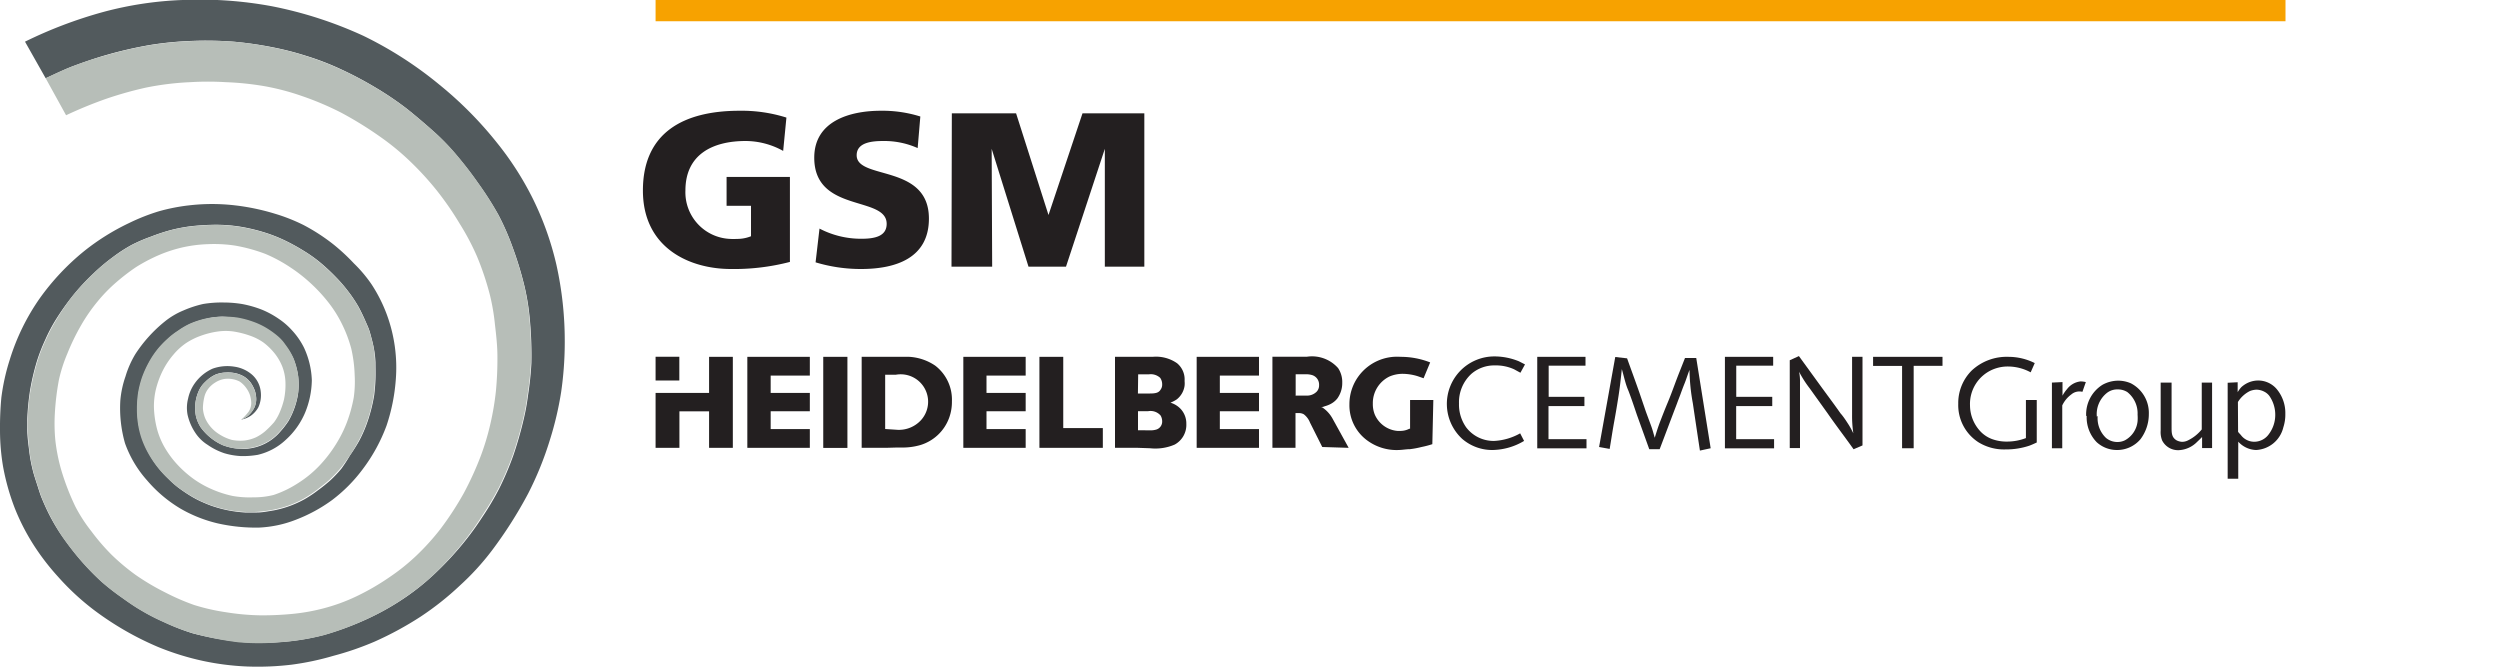
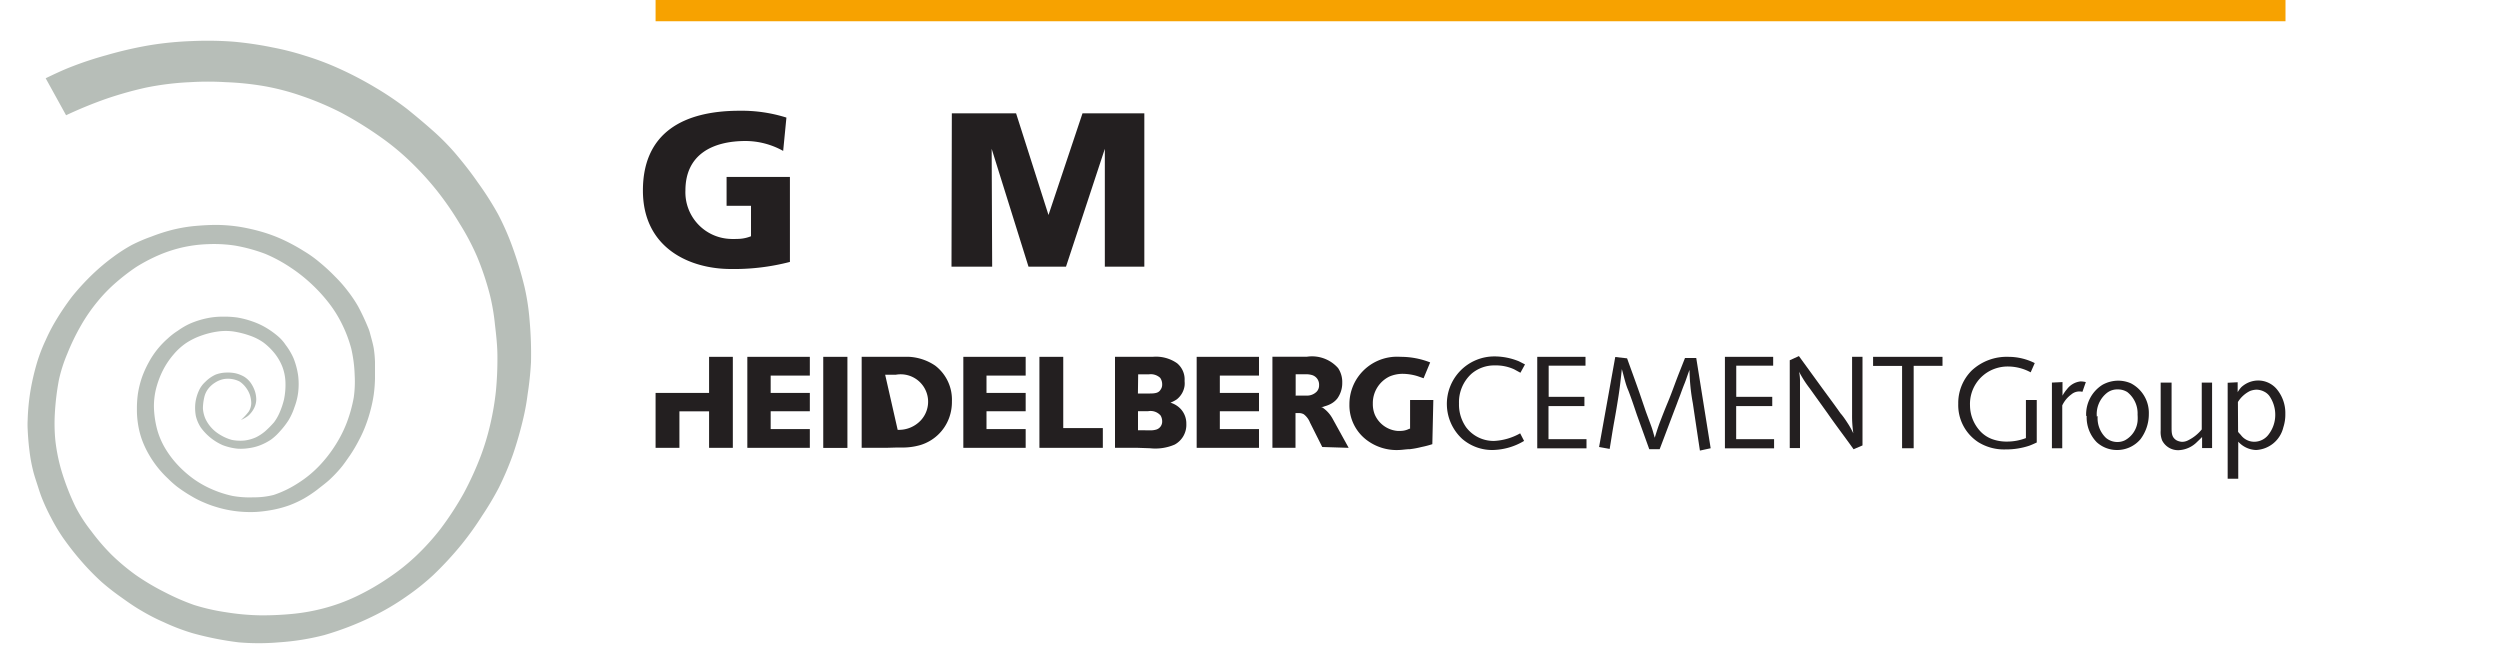
<svg xmlns="http://www.w3.org/2000/svg" id="Ebene_1" data-name="Ebene 1" viewBox="0 0 300 80">
  <defs>
    <style>.cls-1{fill:#231f20;}.cls-2{fill:#f7a200;}.cls-2,.cls-3,.cls-4{fill-rule:evenodd;}.cls-3{fill:#525a5d;}.cls-4{fill:#b7beb8;}</style>
  </defs>
  <path class="cls-1" d="M94.79,31.43a26.52,26.52,0,0,1-7.09.85c-4.89,0-10.55-2.47-10.55-9.42s4.88-9.57,11.6-9.57a17.84,17.84,0,0,1,5.62.82l-.39,4a9.33,9.33,0,0,0-4.49-1.19c-4,0-7.24,1.63-7.24,5.94a5.6,5.6,0,0,0,5.4,5.81,5.93,5.93,0,0,0,.73,0,4.48,4.48,0,0,0,1.74-.32V24.7H87.19V21.23h7.6Z" />
-   <path class="cls-1" d="M98.34,27.43a10.74,10.74,0,0,0,5.06,1.22c1.62,0,3-.32,3-1.79,0-3.41-8.69-1.27-8.69-7.94,0-4.42,4.32-5.63,8-5.63a15.18,15.18,0,0,1,4.73.69l-.32,3.79a9.84,9.84,0,0,0-4.07-.85c-1.24,0-3.25.1-3.25,1.71,0,3,8.67,1,8.67,7.6,0,4.76-4,6.05-8.14,6.05a18.7,18.7,0,0,1-5.46-.8Z" />
  <path class="cls-1" d="M114.22,13.6h7.71l3.89,12.2h0l4.08-12.2h7.42V32h-4.74V17.86h0L127.92,32h-4.5L119,17.86h0L119.06,32h-4.88Z" />
  <polygon class="cls-2" points="274.26 0 78.67 0 78.67 2.55 274.26 2.55 274.26 0 274.26 0" />
  <path class="cls-1" d="M183,43.73l-.72-.37a7.77,7.77,0,0,0-2.89-.59,5.7,5.7,0,0,0-3.92,9.9A5.5,5.5,0,0,0,179.12,54a7.6,7.6,0,0,0,3.77-1.09l-.47-.91a7.06,7.06,0,0,1-3.11.91,4.12,4.12,0,0,1-3.37-1.63,4.73,4.73,0,0,1-.86-2.86,4.6,4.6,0,0,1,1.5-3.57,4.19,4.19,0,0,1,2.81-1,5.23,5.23,0,0,1,2.31.47l.75.41Z" />
  <polygon class="cls-1" points="184.47 42.82 184.47 53.8 190.38 53.8 190.38 52.7 185.82 52.7 185.82 48.73 190.13 48.73 190.13 47.62 185.84 47.62 185.84 43.88 190.26 43.88 190.26 42.82 184.47 42.82" />
  <path class="cls-1" d="M193.83,42.84l-1.94,10.8,1.27.23c.18-1.07.34-2.16.54-3.25s.35-2,.52-3.08.29-2.2.4-3.25c.15.52.28,1.07.44,1.62a8,8,0,0,0,.36,1c.36.94.68,1.9,1,2.85l1.49,4.14h1.25c.7-1.83,1.38-3.66,2.08-5.48.13-.37.28-.73.41-1.09s.32-.88.5-1.32.39-1.12.59-1.62a23.73,23.73,0,0,0,.4,4q.42,2.84.85,5.68l1.29-.28-1.73-10.83h-1.35c-.39,1-.8,2-1.17,3s-.6,1.62-.91,2.36-.59,1.46-.88,2.21-.46,1.32-.67,2c-.13-.44-.24-.88-.39-1.3s-.45-1.22-.68-1.85l-.75-2.2c-.49-1.41-1-2.78-1.5-4.18Z" />
  <polygon class="cls-1" points="206.99 42.82 206.99 53.8 212.89 53.8 212.89 52.7 208.34 52.7 208.34 48.73 212.67 48.73 212.67 47.62 208.35 47.62 208.35 43.88 212.78 43.88 212.78 42.82 206.99 42.82" />
  <path class="cls-1" d="M214.77,43.23V53.77H216V45.93a5.77,5.77,0,0,0-.11-1.32,13.37,13.37,0,0,0,1.28,2l2.15,3c1,1.44,2.08,2.85,3.11,4.3l1.07-.46V42.82h-1.25v6.92A14.3,14.3,0,0,0,222.4,52a11.26,11.26,0,0,0-.54-1c-.31-.48-.64-1-1-1.4-.7-1-1.45-2-2.18-3l-2.81-3.87Z" />
  <polygon class="cls-1" points="224.77 42.82 224.77 43.91 228.25 43.91 228.25 53.79 229.64 53.79 229.64 43.9 233.1 43.9 233.1 42.82 224.77 42.82" />
  <path class="cls-1" d="M244.17,43.57a7.06,7.06,0,0,0-3.16-.75,6.14,6.14,0,0,0-4.39,1.63,5.5,5.5,0,0,0-1.63,4,5.3,5.3,0,0,0,2.42,4.62,5.85,5.85,0,0,0,3.26.86,8.77,8.77,0,0,0,2.83-.44c.31-.11.62-.26.91-.39V48h-1.3v4.57a6.35,6.35,0,0,1-2.28.42,5.07,5.07,0,0,1-1.81-.31,3.72,3.72,0,0,1-1.27-.81,4.6,4.6,0,0,1-1.35-3.25,4.48,4.48,0,0,1,2.71-4.27,4.64,4.64,0,0,1,1.88-.37,5.76,5.76,0,0,1,2.69.7Z" />
  <path class="cls-1" d="M246.23,45.91v7.88h1.24V48.65a3.49,3.49,0,0,1,1.09-1.32,1.49,1.49,0,0,1,1.33-.31l.41-1.17a2.74,2.74,0,0,0-.64-.08,2.36,2.36,0,0,0-1.62.93,4.17,4.17,0,0,0-.54.78V45.85Z" />
  <path class="cls-1" d="M251.62,50a3.25,3.25,0,0,1,1.25-2.88,2,2,0,0,1,1.24-.39,2.11,2.11,0,0,1,1.17.32,3.26,3.26,0,0,1,1.23,2.71,5.21,5.21,0,0,1,0,.79A2.93,2.93,0,0,1,255,52.83a2,2,0,0,1-.89.21,2.13,2.13,0,0,1-1.39-.49,3.26,3.26,0,0,1-1-2.63m-1.32,0a4.28,4.28,0,0,0,1.2,3.14A3.59,3.59,0,0,0,254,54a3.66,3.66,0,0,0,2.86-1.3,5,5,0,0,0,1-3,4,4,0,0,0-2.15-3.7,3.81,3.81,0,0,0-1.53-.32,3.92,3.92,0,0,0-1.89.5,4.18,4.18,0,0,0-1.95,3.73" />
  <path class="cls-1" d="M259.28,45.91v5.76a2.68,2.68,0,0,0,.18,1.19,2.14,2.14,0,0,0,2,1.16,3.3,3.3,0,0,0,2.2-1c.2-.19.39-.37.59-.58v1.33h1.2V45.91h-1.24v5.62a4.88,4.88,0,0,1-1.62,1.3,1.6,1.6,0,0,1-.74.19,1.65,1.65,0,0,1-.68-.19c-.54-.34-.58-.81-.58-1.48V45.91Z" />
  <path class="cls-1" d="M268.55,48.24A3.54,3.54,0,0,1,270,46.92a2.46,2.46,0,0,1,.76-.16,2.09,2.09,0,0,1,.95.24,1.73,1.73,0,0,1,.62.52,3.94,3.94,0,0,1,.7,2.25,3.83,3.83,0,0,1-.77,2.33,2.15,2.15,0,0,1-1.72.91,2,2,0,0,1-1.63-.8c-.11-.13-.23-.24-.34-.39Zm-1.23-2.31V57.45h1.27V53a3,3,0,0,0,2.14,1A3.54,3.54,0,0,0,274,51.28a4.93,4.93,0,0,0,.24-1.62,4.47,4.47,0,0,0-1.06-3,2.92,2.92,0,0,0-2.16-1,3,3,0,0,0-2.07.81,3.56,3.56,0,0,0-.43.59V45.87Z" />
  <path class="cls-1" d="M155.48,47.52V44.91h1.23a2.51,2.51,0,0,1,.67.08,1.19,1.19,0,0,1,.91,1.22A1.08,1.08,0,0,1,158,47a1.63,1.63,0,0,1-1.26.47h-1.23Zm6.36,6.22-1.92-3.48a3.86,3.86,0,0,0-1.14-1.3.53.53,0,0,0-.29-.12.91.91,0,0,0,.48-.09,3.28,3.28,0,0,0,.7-.27,2.52,2.52,0,0,0,.8-.65,3.16,3.16,0,0,0,.6-1.9,3,3,0,0,0-.5-1.76,4.17,4.17,0,0,0-3.76-1.36h-4.12V53.74h2.77V49.57h.41a1.18,1.18,0,0,1,.58.14,2.31,2.31,0,0,1,.75,1l1.47,2.93Z" />
  <path class="cls-1" d="M169.21,51.45V48H172l-.12,5.3a11.27,11.27,0,0,1-1.3.34,10.82,10.82,0,0,1-1.38.26c-.44,0-.9.09-1.35.1h0a5.94,5.94,0,0,1-3.92-1.25,5.22,5.22,0,0,1-2-4.22,5.67,5.67,0,0,1,1.13-3.43,5.73,5.73,0,0,1,5-2.28,9.62,9.62,0,0,1,3.56.67l-.79,1.9-.69-.24a6.24,6.24,0,0,0-1.77-.29,4,4,0,0,0-1.63.32,3.54,3.54,0,0,0-2,3.26,3.32,3.32,0,0,0,.24,1.32,3.27,3.27,0,0,0,2.72,1.95h.34a2.36,2.36,0,0,0,1.08-.26" />
  <polygon class="cls-1" points="143.6 42.82 143.6 53.74 151.08 53.74 151.08 51.49 146.38 51.49 146.38 49.35 151.08 49.35 151.08 47.15 146.38 47.15 146.38 45.07 151.08 45.07 151.08 42.82 143.6 42.82" />
  <polygon class="cls-1" points="115.6 42.82 115.6 53.74 123.08 53.74 123.08 51.49 118.38 51.49 118.38 49.35 123.08 49.35 123.08 47.15 118.38 47.15 118.38 45.07 123.08 45.07 123.08 42.82 115.6 42.82" />
  <polygon class="cls-1" points="124.73 42.82 124.73 53.74 132.34 53.74 132.34 51.37 127.59 51.37 127.59 42.82 124.73 42.82" />
-   <path class="cls-1" d="M107.72,51.58a3.6,3.6,0,0,0,2.77-1.13,3.29,3.29,0,0,0-3-5.48h-1.27v6.51Zm-1.43,2.16H103.4V42.82h5.72a6.16,6.16,0,0,1,3.11,1.06,5.14,5.14,0,0,1,2,4.28,5.57,5.57,0,0,1-.34,2,5.31,5.31,0,0,1-3.46,3.25,7.69,7.69,0,0,1-2.38.29h-.34Z" />
+   <path class="cls-1" d="M107.72,51.58a3.6,3.6,0,0,0,2.77-1.13,3.29,3.29,0,0,0-3-5.48h-1.27Zm-1.43,2.16H103.4V42.82h5.72a6.16,6.16,0,0,1,3.11,1.06,5.14,5.14,0,0,1,2,4.28,5.57,5.57,0,0,1-.34,2,5.31,5.31,0,0,1-3.46,3.25,7.69,7.69,0,0,1-2.38.29h-.34Z" />
  <path class="cls-1" d="M136.55,47.22H138c.75,0,1.06-.12,1.27-.46a1,1,0,0,0,.19-.63,1.32,1.32,0,0,0-.24-.79,1.66,1.66,0,0,0-1.35-.42h-1.29ZM138,51.64a2.33,2.33,0,0,0,.78-.1,1,1,0,0,0,.68-1,1.37,1.37,0,0,0-.19-.68,1.6,1.6,0,0,0-1.48-.52h-1.23v2.29Zm-1.44,2.1h-2.76V42.82h4.51a4.4,4.4,0,0,1,2.94.77,2.52,2.52,0,0,1,.9,2.13,2.71,2.71,0,0,1,0,.57,2.52,2.52,0,0,1-.93,1.63,3.75,3.75,0,0,1-.77.4,2.75,2.75,0,0,1,1.3.83,2.57,2.57,0,0,1,.61,1.71,2.69,2.69,0,0,1-1.4,2.49,5.84,5.84,0,0,1-2.95.44Z" />
  <polygon class="cls-1" points="89.68 42.82 89.68 53.74 97.18 53.74 97.18 51.49 92.48 51.49 92.48 49.35 97.18 49.35 97.18 47.15 92.48 47.15 92.48 45.07 97.18 45.07 97.18 42.82 89.68 42.82" />
  <rect class="cls-1" x="98.79" y="42.82" width="2.9" height="10.93" />
-   <rect class="cls-1" x="78.67" y="42.81" width="2.85" height="2.85" />
  <polygon class="cls-1" points="85.09 42.82 85.09 47.15 78.67 47.15 78.67 53.74 81.53 53.74 81.53 49.36 85.09 49.36 85.09 53.74 87.94 53.74 87.94 42.82 85.09 42.82" />
-   <path class="cls-3" d="M28.91,50.37a3.63,3.63,0,0,0,.84-.47,3.33,3.33,0,0,0,.78-1,2.59,2.59,0,0,0,.22-1,3.49,3.49,0,0,0-.16-1,4.05,4.05,0,0,0-.52-1,2.93,2.93,0,0,0-.78-.71,3.49,3.49,0,0,0-1.06-.41,4.25,4.25,0,0,0-1.13-.08,3.7,3.7,0,0,0-1.24.25,4.27,4.27,0,0,0-1.23.88,3.29,3.29,0,0,0-.74,1,5.05,5.05,0,0,0-.44,1.56,4.79,4.79,0,0,0,.06,1.51,4.24,4.24,0,0,0,.57,1.37,6.64,6.64,0,0,0,2.63,2.14,6.61,6.61,0,0,0,1.77.42,5.59,5.59,0,0,0,1.35,0,5.88,5.88,0,0,0,3.78-2,10.56,10.56,0,0,0,1-1.29,9.5,9.5,0,0,0,1.17-3.38,8.54,8.54,0,0,0,0-2,9.05,9.05,0,0,0-.56-2.1,8,8,0,0,0-1-1.6,5.79,5.79,0,0,0-.89-1,11.36,11.36,0,0,0-1.63-1.14,8.48,8.48,0,0,0-1.45-.65,11.08,11.08,0,0,0-1.84-.48A12.6,12.6,0,0,0,26.71,38,8.61,8.61,0,0,0,25,38.2a10.91,10.91,0,0,0-2.11.65,9.19,9.19,0,0,0-1.48.86,9.64,9.64,0,0,0-1.2.93,12.4,12.4,0,0,0-1.23,1.28,11.15,11.15,0,0,0-1.07,1.6,13.45,13.45,0,0,0-.78,1.73,12.24,12.24,0,0,0-.51,2,12.9,12.9,0,0,0-.11,1.86,12,12,0,0,0,.11,1.71,11.92,11.92,0,0,0,2.34,5.25,13.33,13.33,0,0,0,1.29,1.42,11.39,11.39,0,0,0,1.12,1,18,18,0,0,0,1.73,1.16,12.74,12.74,0,0,0,1.53.75,11.67,11.67,0,0,0,1.32.48,13.82,13.82,0,0,0,1.63.4,15.6,15.6,0,0,0,1.82.22c.46,0,1,0,1.44,0,.65,0,1.32-.14,2-.25a12.58,12.58,0,0,0,1.95-.54,12.84,12.84,0,0,0,1.77-.81,14.38,14.38,0,0,0,1.6-1.07,18.23,18.23,0,0,0,1.46-1.17,14.88,14.88,0,0,0,1.34-1.41A17.41,17.41,0,0,0,42,54.64a19.87,19.87,0,0,0,1.13-1.79,15.63,15.63,0,0,0,.78-1.72,19.21,19.21,0,0,0,1-3.75c.07-.62.13-1.27.15-1.91s0-1.36,0-2a12.13,12.13,0,0,0-.2-1.7c-.11-.58-.27-1.18-.43-1.75a5.85,5.85,0,0,0-.25-.74c-.37-.85-.75-1.74-1.21-2.56a16.84,16.84,0,0,0-1.28-1.88,18.26,18.26,0,0,0-1.48-1.69,23.63,23.63,0,0,0-1.88-1.73,16.87,16.87,0,0,0-1.86-1.31,24,24,0,0,0-2.48-1.35,18.21,18.21,0,0,0-2.42-.92,21.17,21.17,0,0,0-2.81-.65,18.76,18.76,0,0,0-2.8-.22c-.93,0-1.88.06-2.82.15a19.89,19.89,0,0,0-2.5.45,22.29,22.29,0,0,0-2.51.82,18.61,18.61,0,0,0-2.33,1,18,18,0,0,0-2.25,1.46,23.15,23.15,0,0,0-2.37,2,25.65,25.65,0,0,0-2.5,2.71A30.13,30.13,0,0,0,6.55,38.6a19.69,19.69,0,0,0-1.13,2.19,21.08,21.08,0,0,0-1,2.58,28.81,28.81,0,0,0-.81,3.45,29.94,29.94,0,0,0-.34,3.52c0,.36,0,.76,0,1.13,0,.86.12,1.75.23,2.61a17,17,0,0,0,.4,2.22c.16.7.42,1.42.64,2.12.14.44.28.9.46,1.34.33.8.7,1.61,1.1,2.36A22.39,22.39,0,0,0,7.57,64.5c.65.91,1.36,1.85,2.1,2.7a31,31,0,0,0,2.53,2.6,28.22,28.22,0,0,0,2.38,1.86c.75.54,1.53,1.08,2.33,1.55a25.51,25.51,0,0,0,2.75,1.42A26.7,26.7,0,0,0,23.14,76,36.83,36.83,0,0,0,28.6,77a27.19,27.19,0,0,0,4.86.06,28.35,28.35,0,0,0,5.42-.87A36.05,36.05,0,0,0,44.63,74a31.14,31.14,0,0,0,4.15-2.41A28.21,28.21,0,0,0,52,69a37.77,37.77,0,0,0,3.43-3.62A35,35,0,0,0,57.91,62a33.59,33.59,0,0,0,2-3.38,36.06,36.06,0,0,0,1.7-4,45.6,45.6,0,0,0,1.27-4.47,26.84,26.84,0,0,0,.48-2.68,39.24,39.24,0,0,0,.41-3.91,47.38,47.38,0,0,0-.16-4.91,28.59,28.59,0,0,0-.63-4.13,41,41,0,0,0-1.48-4.88,30,30,0,0,0-1.69-3.85,40.22,40.22,0,0,0-2.46-3.84c-.85-1.21-1.76-2.38-2.71-3.49A27.1,27.1,0,0,0,52.28,16c-1.11-1-2.27-2-3.46-2.95A37.6,37.6,0,0,0,45,10.47a44,44,0,0,0-4.24-2.23,32.18,32.18,0,0,0-4.13-1.57,35.77,35.77,0,0,0-3.93-1A44.71,44.71,0,0,0,28,5a43.66,43.66,0,0,0-5-.09,40.45,40.45,0,0,0-5,.49,49.65,49.65,0,0,0-5.24,1.2C11.37,7,10,7.48,8.6,8c-1,.4-2.07.92-3.12,1.39L3,5a53,53,0,0,1,9.38-3.56A42.46,42.46,0,0,1,21.91,0,47.48,47.48,0,0,1,32.63.75a48.58,48.58,0,0,1,11,3.56,45.69,45.69,0,0,1,9.13,5.88,45.08,45.08,0,0,1,6.81,6.86,36.82,36.82,0,0,1,4.34,6.73,36.24,36.24,0,0,1,2.86,8,42.21,42.21,0,0,1,1,9.53,41.87,41.87,0,0,1-.43,5.72A39.19,39.19,0,0,1,66,52.75a39.47,39.47,0,0,1-2.62,6.47A51.25,51.25,0,0,1,59,66.1a30.83,30.83,0,0,1-3.82,4.17A34.88,34.88,0,0,1,50.47,74a39.84,39.84,0,0,1-5.53,3A35.43,35.43,0,0,1,40,78.7a32.7,32.7,0,0,1-5,1.06,34.26,34.26,0,0,1-5.35.22,31.37,31.37,0,0,1-5.29-.67A32,32,0,0,1,19,77.65a36.41,36.41,0,0,1-7.74-4.46,30.05,30.05,0,0,1-4.31-4,28.51,28.51,0,0,1-3-3.93A26.06,26.06,0,0,1,1.78,61,27.6,27.6,0,0,1,.37,56,26.21,26.21,0,0,1,0,51.62a38.12,38.12,0,0,1,.16-3.88,25.08,25.08,0,0,1,1-4.54,26.32,26.32,0,0,1,3.61-7.4,28.88,28.88,0,0,1,5.32-5.66,27.55,27.55,0,0,1,5.41-3.38,24.21,24.21,0,0,1,3.58-1.41,22.83,22.83,0,0,1,3.63-.71,23.82,23.82,0,0,1,5.47,0,27,27,0,0,1,4.79,1A21.48,21.48,0,0,1,36.42,27,23,23,0,0,1,40,29.32a23.66,23.66,0,0,1,2.46,2.28,16.35,16.35,0,0,1,2.14,2.54,18,18,0,0,1,1.82,3.61,18.41,18.41,0,0,1,1.07,7.88,22.57,22.57,0,0,1-1.1,5.43,20.35,20.35,0,0,1-2.9,5.29A18.3,18.3,0,0,1,39.86,60a18.62,18.62,0,0,1-4.36,2.37,13.76,13.76,0,0,1-4.4.94,20.69,20.69,0,0,1-5-.51,16.4,16.4,0,0,1-4.43-1.76,16,16,0,0,1-4-3.37A13.47,13.47,0,0,1,15,53.19a15.36,15.36,0,0,1-.56-5.13,11.76,11.76,0,0,1,.62-2.89,11.59,11.59,0,0,1,1.19-2.69,16.76,16.76,0,0,1,3.5-3.88A9.06,9.06,0,0,1,22,37.26a13.15,13.15,0,0,1,2.37-.78,13.39,13.39,0,0,1,2.46-.18,13.72,13.72,0,0,1,2.21.18,13,13,0,0,1,2.41.69,10.73,10.73,0,0,1,2,1.09,8.52,8.52,0,0,1,1.61,1.4,8.89,8.89,0,0,1,1.42,2.06,10.06,10.06,0,0,1,.94,3.91,10.62,10.62,0,0,1-.8,3.87,9.22,9.22,0,0,1-2.34,3.29,7.31,7.31,0,0,1-3.35,1.79,10.45,10.45,0,0,1-2,.15,8.43,8.43,0,0,1-2-.34,7.71,7.71,0,0,1-2-1,4.85,4.85,0,0,1-1.51-1.48,6.37,6.37,0,0,1-.92-2.18,4.45,4.45,0,0,1,.07-1.89A4.85,4.85,0,0,1,23.37,46a5.24,5.24,0,0,1,2.14-1.76A5.23,5.23,0,0,1,28.12,44a4.12,4.12,0,0,1,2.17,1,3.16,3.16,0,0,1,1,2A3.49,3.49,0,0,1,31,48.88a3.06,3.06,0,0,1-.89,1,3,3,0,0,1-1.15.47Z" />
  <path class="cls-4" d="M5.48,9.39c1-.48,2.09-1,3.14-1.4a42.13,42.13,0,0,1,4.16-1.37A46.94,46.94,0,0,1,18,5.42a40.45,40.45,0,0,1,5-.49A41.52,41.52,0,0,1,28,5a42.27,42.27,0,0,1,4.7.69,33.48,33.48,0,0,1,3.92,1,33.87,33.87,0,0,1,4.14,1.57A42.65,42.65,0,0,1,45,10.48a37.73,37.73,0,0,1,3.83,2.58C50,14,51.19,15,52.3,16a28.51,28.51,0,0,1,2.3,2.36c.94,1.11,1.88,2.29,2.72,3.51a37.15,37.15,0,0,1,2.45,3.84,31.14,31.14,0,0,1,1.69,3.83,45.74,45.74,0,0,1,1.48,4.88,27.45,27.45,0,0,1,.62,4.13,44.67,44.67,0,0,1,.16,4.91,38.54,38.54,0,0,1-.41,3.89,26.72,26.72,0,0,1-.48,2.7,45.6,45.6,0,0,1-1.27,4.47,36.86,36.86,0,0,1-1.7,4,35.32,35.32,0,0,1-2,3.36,36.13,36.13,0,0,1-2.47,3.45A40.25,40.25,0,0,1,52,69a28.31,28.31,0,0,1-3.23,2.58A29,29,0,0,1,44.65,74a36,36,0,0,1-5.74,2.21,29.4,29.4,0,0,1-5.43.87,28.17,28.17,0,0,1-4.86,0A38,38,0,0,1,23.17,76a24.86,24.86,0,0,1-3.48-1.32,24,24,0,0,1-2.76-1.42c-.8-.46-1.57-1-2.32-1.54a28.36,28.36,0,0,1-2.39-1.86,29.55,29.55,0,0,1-2.53-2.6c-.74-.85-1.46-1.78-2.11-2.7a21.56,21.56,0,0,1-1.43-2.39,24,24,0,0,1-1.1-2.35c-.18-.45-.33-.91-.47-1.35-.22-.7-.48-1.42-.64-2.12a18.79,18.79,0,0,1-.4-2.22c-.11-.86-.18-1.75-.22-2.61a10.73,10.73,0,0,1,0-1.13,26.21,26.21,0,0,1,.34-3.52,28.81,28.81,0,0,1,.81-3.45,19.56,19.56,0,0,1,1-2.58,21.47,21.47,0,0,1,1.12-2.19,30.9,30.9,0,0,1,2.08-3.09,29.18,29.18,0,0,1,2.5-2.71,25,25,0,0,1,2.39-2,19.14,19.14,0,0,1,2.25-1.45,19.45,19.45,0,0,1,2.33-1,22.07,22.07,0,0,1,2.5-.81,18.51,18.51,0,0,1,2.52-.45c.93-.09,1.88-.15,2.82-.15a18.77,18.77,0,0,1,2.8.23,23.29,23.29,0,0,1,2.81.65,18.21,18.21,0,0,1,2.42.92,22.85,22.85,0,0,1,2.47,1.35,14.13,14.13,0,0,1,1.85,1.32,21.89,21.89,0,0,1,1.88,1.73,16.07,16.07,0,0,1,1.49,1.69,15.88,15.88,0,0,1,1.27,1.88,26.91,26.91,0,0,1,1.2,2.55,4.71,4.71,0,0,1,.25.75c.15.57.33,1.16.43,1.74A13.45,13.45,0,0,1,45,43.44c0,.66,0,1.37,0,2a17.16,17.16,0,0,1-.15,1.91,16,16,0,0,1-.39,1.88,17,17,0,0,1-.6,1.87,14.54,14.54,0,0,1-.78,1.71A17.66,17.66,0,0,1,42,54.64c-.36.51-.73,1.07-1.13,1.54a16.14,16.14,0,0,1-1.34,1.4c-.45.41-1,.81-1.46,1.18a15.15,15.15,0,0,1-1.59,1.06,12.9,12.9,0,0,1-1.77.82,13.27,13.27,0,0,1-1.94.53,16.18,16.18,0,0,1-2,.26,13.9,13.9,0,0,1-1.44,0,13.77,13.77,0,0,1-3.44-.61,11.67,11.67,0,0,1-1.32-.48,11.46,11.46,0,0,1-1.53-.76,17.94,17.94,0,0,1-1.74-1.14,11.6,11.6,0,0,1-1.13-1,12.37,12.37,0,0,1-2.36-3A11.2,11.2,0,0,1,17,52.67a10.28,10.28,0,0,1-.45-1.86,10.68,10.68,0,0,1-.12-1.71,12.91,12.91,0,0,1,.12-1.86,11.49,11.49,0,0,1,.5-2,12.38,12.38,0,0,1,.79-1.74,10.31,10.31,0,0,1,1.06-1.6,10.66,10.66,0,0,1,1.23-1.28,8.44,8.44,0,0,1,1.22-.94,8.77,8.77,0,0,1,1.48-.86,10.61,10.61,0,0,1,2.1-.65A8.86,8.86,0,0,1,26.74,38a11,11,0,0,1,1.73.1,10.83,10.83,0,0,1,1.84.48,8.93,8.93,0,0,1,1.45.65,10.21,10.21,0,0,1,1.63,1.15,4.94,4.94,0,0,1,.88,1,7.77,7.77,0,0,1,.95,1.6,9,9,0,0,1,.56,2.11,8.45,8.45,0,0,1,0,2,7.7,7.7,0,0,1-.45,1.79,7.48,7.48,0,0,1-.72,1.57,9.59,9.59,0,0,1-1,1.29,6.58,6.58,0,0,1-1.07,1,6.91,6.91,0,0,1-1.29.68,6,6,0,0,1-1.41.36,6.14,6.14,0,0,1-1.35.06,6.94,6.94,0,0,1-1.76-.42,6.44,6.44,0,0,1-2.64-2.13,4.36,4.36,0,0,1-.59-1.38,5.47,5.47,0,0,1-.06-1.51,5.13,5.13,0,0,1,.45-1.57,3.18,3.18,0,0,1,.74-1,4.23,4.23,0,0,1,1.23-.87,3.82,3.82,0,0,1,1.26-.25,4.59,4.59,0,0,1,1.12.08,3.85,3.85,0,0,1,1.07.42,2.85,2.85,0,0,1,.76.71,4,4,0,0,1,.51,1,3.2,3.2,0,0,1,.17,1,2.34,2.34,0,0,1-.23,1,3,3,0,0,1-.77,1,4.35,4.35,0,0,1-.84.48,7.09,7.09,0,0,0,.93-1,2,2,0,0,0,.31-1,3.43,3.43,0,0,0-.16-1,3.22,3.22,0,0,0-.47-.88,3,3,0,0,0-.77-.74,3.1,3.1,0,0,0-1.9-.29,2.92,2.92,0,0,0-1.05.43,3.09,3.09,0,0,0-.84.77,2.6,2.6,0,0,0-.45,1A6.16,6.16,0,0,0,24.35,49a3.76,3.76,0,0,0,.29,1.23,4.3,4.3,0,0,0,.74,1.11,4.24,4.24,0,0,0,.93.77,5.48,5.48,0,0,0,1.52.68,5.31,5.31,0,0,0,1.53.07,4.76,4.76,0,0,0,1.37-.39,5.44,5.44,0,0,0,1.08-.71,12.11,12.11,0,0,0,1.07-1.08,5.64,5.64,0,0,0,.66-1.14,9.7,9.7,0,0,0,.54-1.6,8.72,8.72,0,0,0,.17-2.17A5.76,5.76,0,0,0,33.88,44,6.31,6.31,0,0,0,33,42.46a7.56,7.56,0,0,0-1.4-1.37,6.67,6.67,0,0,0-1.69-.84,10.89,10.89,0,0,0-1.95-.48,6.77,6.77,0,0,0-1.74,0,10,10,0,0,0-2.09.51,8.22,8.22,0,0,0-1.83.91,7.55,7.55,0,0,0-1.5,1.38,9.5,9.5,0,0,0-1.24,1.85,10.92,10.92,0,0,0-.85,2.29,9,9,0,0,0-.24,2.08,11.74,11.74,0,0,0,.36,2.64,9.25,9.25,0,0,0,.9,2.21,11.62,11.62,0,0,0,1.6,2.16,13.28,13.28,0,0,0,1.91,1.68,12.08,12.08,0,0,0,2.21,1.24,13,13,0,0,0,2.45.79,11.64,11.64,0,0,0,2.5.17,9.55,9.55,0,0,0,2.45-.29A12.7,12.7,0,0,0,35.73,58a13.44,13.44,0,0,0,2.57-2.09,15.91,15.91,0,0,0,2-2.58,15,15,0,0,0,1.32-2.63,17.11,17.11,0,0,0,.83-3,13.54,13.54,0,0,0,.11-2.7,16.29,16.29,0,0,0-.41-3.17,15.73,15.73,0,0,0-1.14-3,14.51,14.51,0,0,0-1.54-2.46A19.2,19.2,0,0,0,37.29,34a18.65,18.65,0,0,0-2.44-1.91,17.74,17.74,0,0,0-3-1.62,19.81,19.81,0,0,0-3.65-1,16.91,16.91,0,0,0-3.27-.17,16.43,16.43,0,0,0-2.86.35,16.62,16.62,0,0,0-2.86.9,20.2,20.2,0,0,0-2.88,1.5,24.84,24.84,0,0,0-2.68,2.09,18.69,18.69,0,0,0-1.91,2A20.5,20.5,0,0,0,9.75,39a27,27,0,0,0-1.68,3.46,17.83,17.83,0,0,0-1,3.12,31,31,0,0,0-.49,4.07,21,21,0,0,0,.06,3.17,21.26,21.26,0,0,0,.73,3.65,29.72,29.72,0,0,0,1.66,4.29,18.38,18.38,0,0,0,1.94,3,25.61,25.61,0,0,0,2.41,2.8A25.91,25.91,0,0,0,16.29,69a28.71,28.71,0,0,0,3.53,2.09,27.48,27.48,0,0,0,3.45,1.5,24.75,24.75,0,0,0,3.86.88,28.55,28.55,0,0,0,4.13.37,37.36,37.36,0,0,0,4-.19A23.36,23.36,0,0,0,38.83,73a21.92,21.92,0,0,0,3.94-1.44,28.92,28.92,0,0,0,4-2.32A24.76,24.76,0,0,0,50,66.64a28.62,28.62,0,0,0,2.86-3.17,37.23,37.23,0,0,0,2.8-4.3,38.39,38.39,0,0,0,2-4.37,29.91,29.91,0,0,0,1.2-4,32.71,32.71,0,0,0,.65-3.88,40.5,40.5,0,0,0,.18-4.13c0-1.29-.15-2.59-.3-3.88a25.4,25.4,0,0,0-.59-3.47,34.11,34.11,0,0,0-1.56-4.67,29.82,29.82,0,0,0-2.09-3.95,36.79,36.79,0,0,0-2.68-3.89,35.78,35.78,0,0,0-3.27-3.58,29.86,29.86,0,0,0-3.41-2.82,44.54,44.54,0,0,0-4.83-3,35.75,35.75,0,0,0-4.71-2,29.12,29.12,0,0,0-4.58-1.2,35.17,35.17,0,0,0-4.59-.47,35.28,35.28,0,0,0-4.24,0,34.08,34.08,0,0,0-5.31.65,44.45,44.45,0,0,0-4.71,1.32,50.43,50.43,0,0,0-4.89,2L5.48,9.39Z" />
</svg>